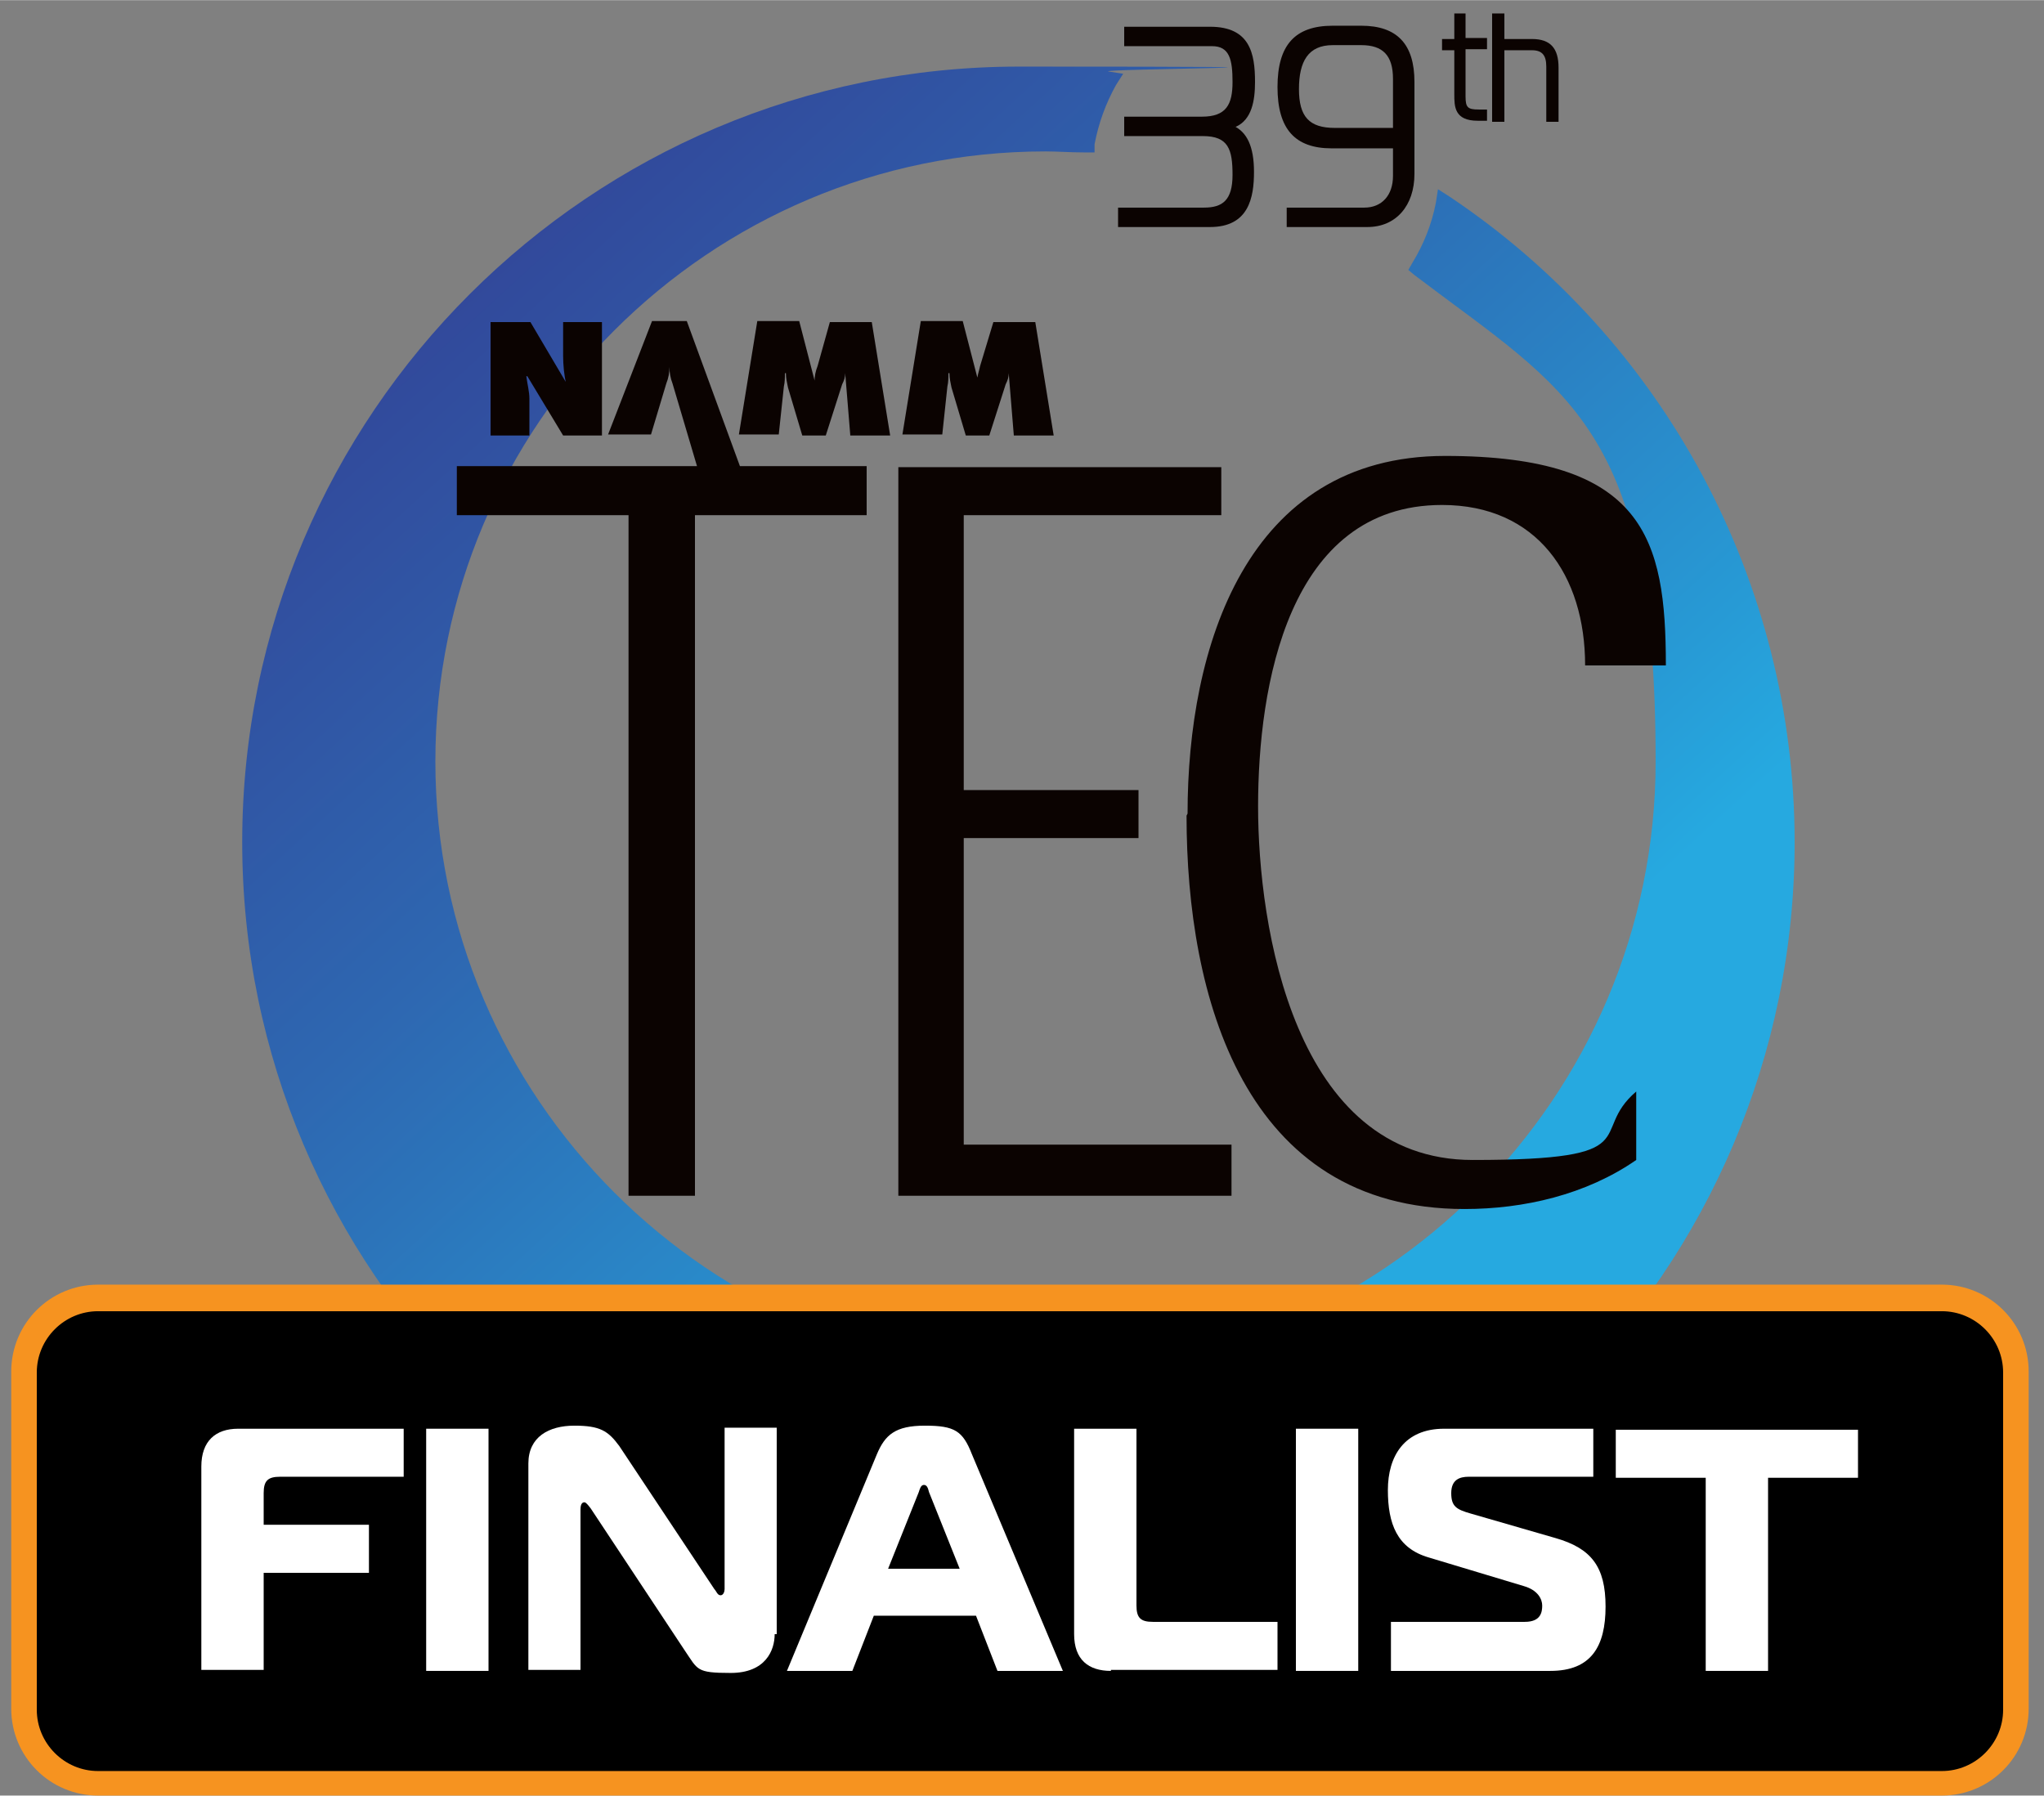
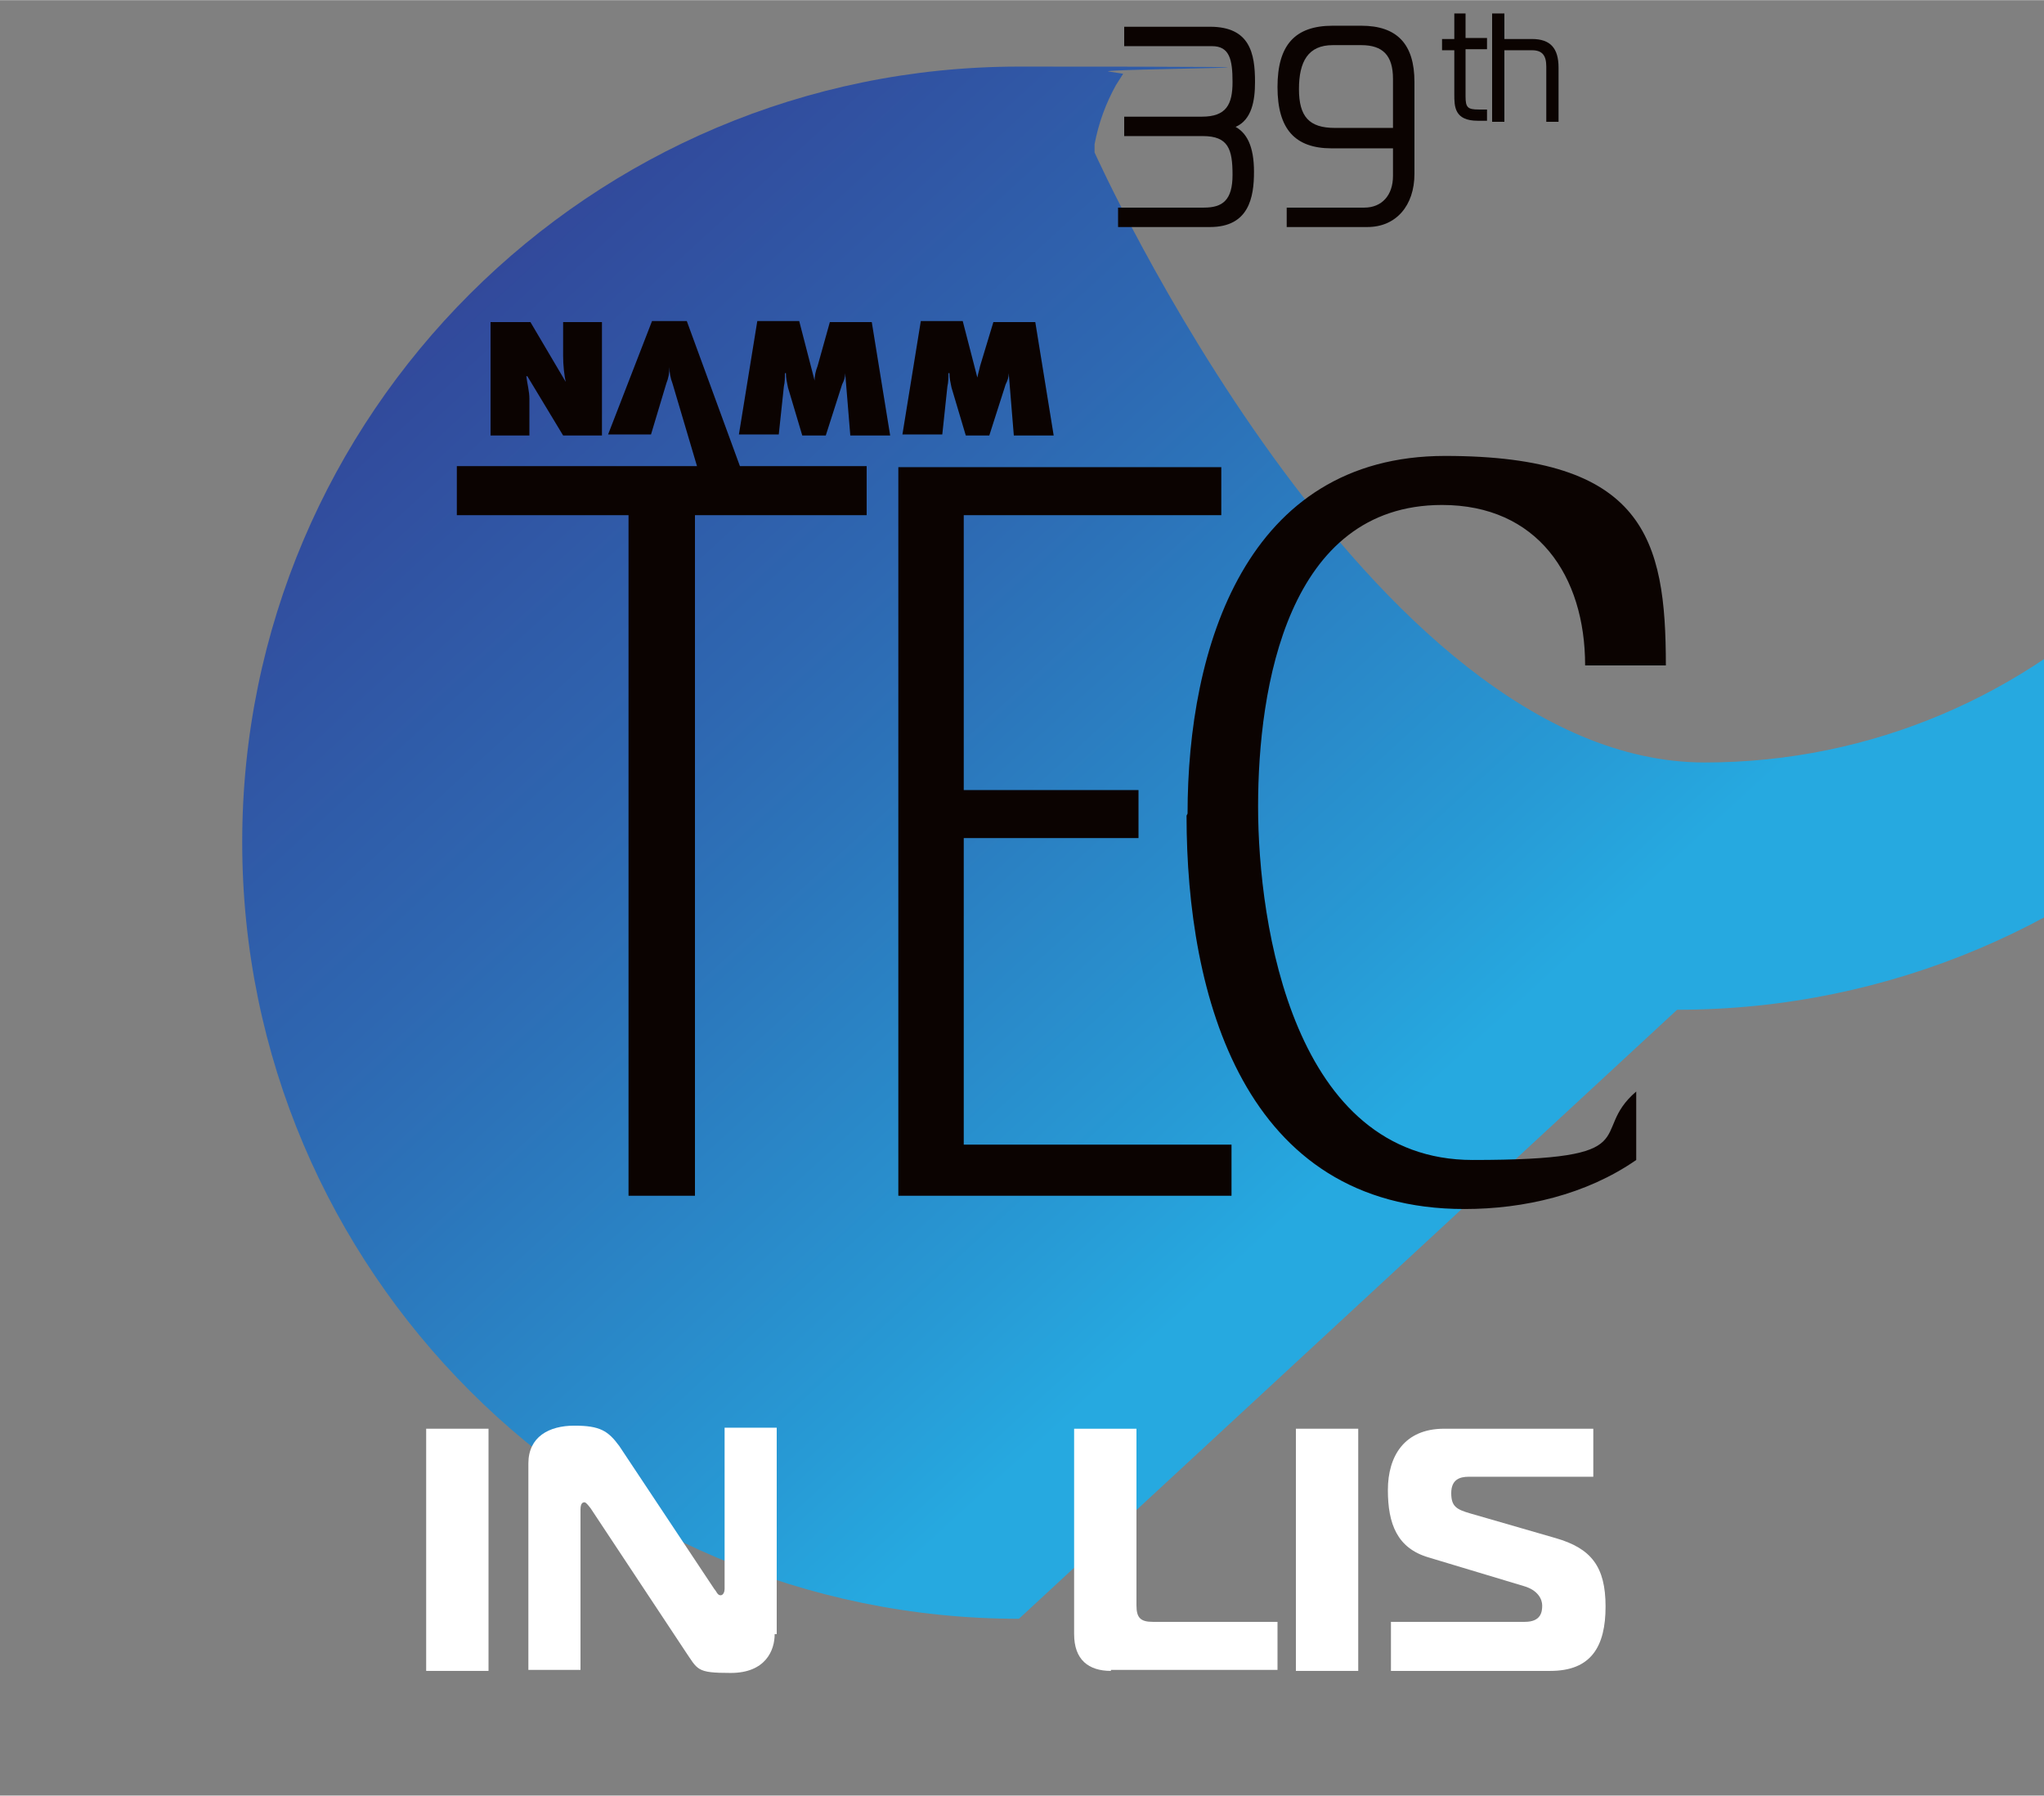
<svg xmlns="http://www.w3.org/2000/svg" id="Layer_1" version="1.1" viewBox="0 0 200 175.7" width="136" height="119.5">
  <rect x="0" y="0" width="200" height="175.7" fill="#808080" stroke="none" />
  <defs>
    <style>
      .st0 {
        fill: #0b0301;
      }

      .st1 {
        fill: url(#linear-gradient);
      }

      .st2 {
        fill: #fff;
      }

      .st3 {
        fill: #f69320;
      }
    </style>
    <linearGradient id="linear-gradient" x1="28.7" y1="4.9" x2="130.1" y2="115.6" gradientUnits="userSpaceOnUse">
      <stop offset="0" stop-color="#34368d" />
      <stop offset=".5" stop-color="#2e67b1" />
      <stop offset=".6" stop-color="#2c73b9" />
      <stop offset=".9" stop-color="#279ad5" />
      <stop offset="1" stop-color="#26a9e0" />
    </linearGradient>
  </defs>
-   <path class="st1" d="M99.7,158.4c-41.9,0-76-34.1-76-76S57.8,6.5,99.7,6.5s5.9.2,8.9.5l1.3.2-.7,1.1c-1,1.8-1.7,3.7-2.1,5.8v.8c-.1,0-.9,0-.9,0-1.5,0-2.7-.1-3.9-.1-32.9,0-59.7,26.8-59.7,59.7s26.8,59.7,59.7,59.7,59.7-26.8,59.7-59.7-8.6-36.2-23.6-47.6l-.6-.5.4-.7c1.1-1.8,1.9-3.8,2.3-5.9l.2-1.3,1.1.7c21.1,14.1,33.8,37.8,33.8,63.2,0,41.9-34.1,76-76,76Z" />
+   <path class="st1" d="M99.7,158.4c-41.9,0-76-34.1-76-76S57.8,6.5,99.7,6.5s5.9.2,8.9.5l1.3.2-.7,1.1c-1,1.8-1.7,3.7-2.1,5.8v.8s26.8,59.7,59.7,59.7,59.7-26.8,59.7-59.7-8.6-36.2-23.6-47.6l-.6-.5.4-.7c1.1-1.8,1.9-3.8,2.3-5.9l.2-1.3,1.1.7c21.1,14.1,33.8,37.8,33.8,63.2,0,41.9-34.1,76-76,76Z" />
  <path class="st0" d="M116.2,79.6c0-16.2,5.7-35,25.2-35s21.6,8.1,21.6,20.5h-7.9c0-8.8-4.7-15.7-14-15.7-15.1,0-18,17.8-18,29.5s3.5,34.6,21,34.6,11.2-2.6,16-6.7v6.7c-4.9,3.4-11,4.8-16.8,4.8-21.6,0-27.2-20.8-27.2-38.5M55.4,37.6c-.2-.9-.3-1.9-.3-2.8v-3.3h3.8v11.1h-3.8l-3.5-5.8h-.1c.1.8.3,1.5.3,2.2v3.6h-3.8v-11.1h3.9l3.6,6.1h.1ZM79.7,37.3c0-.5.1-1,.3-1.5l1.2-4.3h4.1l1.8,11.1h-3.9l-.5-6.1h0c0,.4-.1.7-.3,1.1l-1.6,5h-2.3l-1.4-4.7c-.1-.5-.2-.9-.2-1.4h-.1c0,.4,0,.9-.1,1.3l-.5,4.7h-3.9l1.8-11.1h4.1l1.5,5.8h0ZM95.6,37.3c0-.5.2-1,.3-1.5l1.3-4.3h4.1l1.8,11.1h-3.9l-.5-6.1h0c0,.4-.1.7-.3,1.1l-1.6,5h-2.3l-1.4-4.7c-.1-.5-.2-.9-.2-1.4h-.1c0,.4,0,.9-.1,1.3l-.5,4.7h-3.9l1.8-11.1h4.1l1.5,5.8h0ZM94.3,112v-30h17.1v-4.7h-17.1v-26.9h25.2v-4.7h-31.6v71.3h32.6v-5h-26.1ZM61.5,117V50.4h-16.8v-4.8h23.5l-2.4-8.1c-.2-.5-.3-1.1-.3-1.6h0c0,.6-.1,1.1-.3,1.6l-1.5,5h-4.2l4.3-11.1h3.4l5.2,14.2h12.4v4.8h-16.8v66.6h-6.4Z" />
  <g>
    <path class="st0" d="M120.9,12.4c1.6-.7,1.9-2.6,1.9-4.4,0-2.8-.5-5.4-4.4-5.4h-8.4v1.9h8.6c1.7,0,2,1.3,2,3.5s-.6,3.4-3,3.4h-7.6v1.9h7.7c2.5,0,2.9,1.3,2.9,3.8s-1,3.2-2.8,3.2h-8.4v1.9h9c3.8,0,4.3-2.9,4.3-5.4s-.7-3.9-2-4.5Z" />
    <path class="st0" d="M133.2,2.5h-2.8c-3.7,0-5.4,1.9-5.4,6s1.7,6,5.3,6h6v2.7c0,1.9-1.1,3.1-2.8,3.1h-7.6v1.9h7.9c2.8,0,4.6-2.1,4.6-5.2v-9c0-3.7-1.7-5.5-5.2-5.5ZM130.6,12.5c-2.5,0-3.5-1.1-3.5-3.8s.9-4.3,3.3-4.3h2.8c2.1,0,3.1,1,3.1,3.3v4.8h-5.7Z" />
  </g>
  <g>
    <path class="st0" d="M143.5,1.3h-1.2v2.5h-1.2v1.1h1.2v4.3c0,1.2,0,2.6,2.3,2.6h.9v-1.1h-.8c-1.1,0-1.3-.2-1.3-1.3v-4.6h2.1v-1.1h-2.1V1.3Z" />
    <path class="st0" d="M149.9,3.8h-2.7V1.3h-1.2v10.6h1.2v-7h2.7c1,0,1.4.5,1.4,1.6v5.4h1.2v-5.3c0-1.9-.8-2.8-2.6-2.8Z" />
  </g>
  <g>
-     <rect x="2.4" y="127" width="194.8" height="47.5" rx="7.2" ry="7.2" />
-     <path class="st3" d="M190,175.7H9.6c-4.7,0-8.5-3.8-8.5-8.5v-33c0-4.7,3.8-8.5,8.5-8.5h180.4c4.7,0,8.5,3.8,8.5,8.5v33c0,4.7-3.8,8.5-8.5,8.5ZM9.6,128.3c-3.3,0-6,2.7-6,6v33c0,3.3,2.7,6,6,6h180.4c3.3,0,6-2.7,6-6v-33c0-3.3-2.7-6-6-6H9.6Z" />
-   </g>
+     </g>
  <g>
-     <path class="st2" d="M19.7,163.5v-20c0-2.5,1.4-3.7,3.6-3.7h16.2v4.7h-12.1c-1.2,0-1.6.4-1.6,1.6v3.1h10.3v4.7h-10.3v9.5h-6.1Z" />
    <path class="st2" d="M41.7,163.5v-23.7h6.1v23.7h-6.1Z" />
    <path class="st2" d="M75.8,159.9c0,1.6-.9,3.8-4.3,3.8s-3.2-.3-4.5-2.2l-9.2-13.9c-.3-.4-.5-.6-.6-.6s-.4,0-.4.7v15.7h-5.1v-20.2c0-2.6,2-3.7,4.5-3.7s3.3.5,4.4,2l9.3,14c.2.2.3.6.6.6s.4-.4.4-.6v-15.8h5.1v20.2Z" />
-     <path class="st2" d="M85.8,142.3c.8-1.9,1.8-2.8,4.7-2.8s3.7.5,4.6,2.8l8.9,21.2h-6.4l-2.1-5.4h-10l-2.1,5.4h-6.4l8.8-21.2ZM86.9,153.5h7l-3-7.5c-.1-.4-.2-.7-.5-.7s-.4.4-.5.7l-3,7.5Z" />
    <path class="st2" d="M108.7,163.5c-2.2,0-3.6-1.1-3.6-3.6v-20.1h6.1v17.3c0,1.2.4,1.6,1.6,1.6h12.2v4.7h-16.3Z" />
    <path class="st2" d="M126.8,163.5v-23.7h6.1v23.7h-6.1Z" />
    <path class="st2" d="M136.1,158.7h13.1c1.6,0,1.7-1,1.7-1.6s-.4-1.5-1.8-1.9l-9.3-2.8c-3.1-.9-4-3.3-4-6.6s1.6-6,5.5-6h14.6v4.7h-12.2c-.9,0-1.7.3-1.7,1.6s.5,1.6,1.9,2l8.3,2.4c3.5,1,4.9,2.8,4.9,6.7s-1.4,6.3-5.4,6.3h-15.6v-4.7Z" />
-     <path class="st2" d="M166.9,163.5v-18.9h-8.8v-4.7h23.7v4.7h-8.8v18.9h-6.1Z" />
  </g>
</svg>